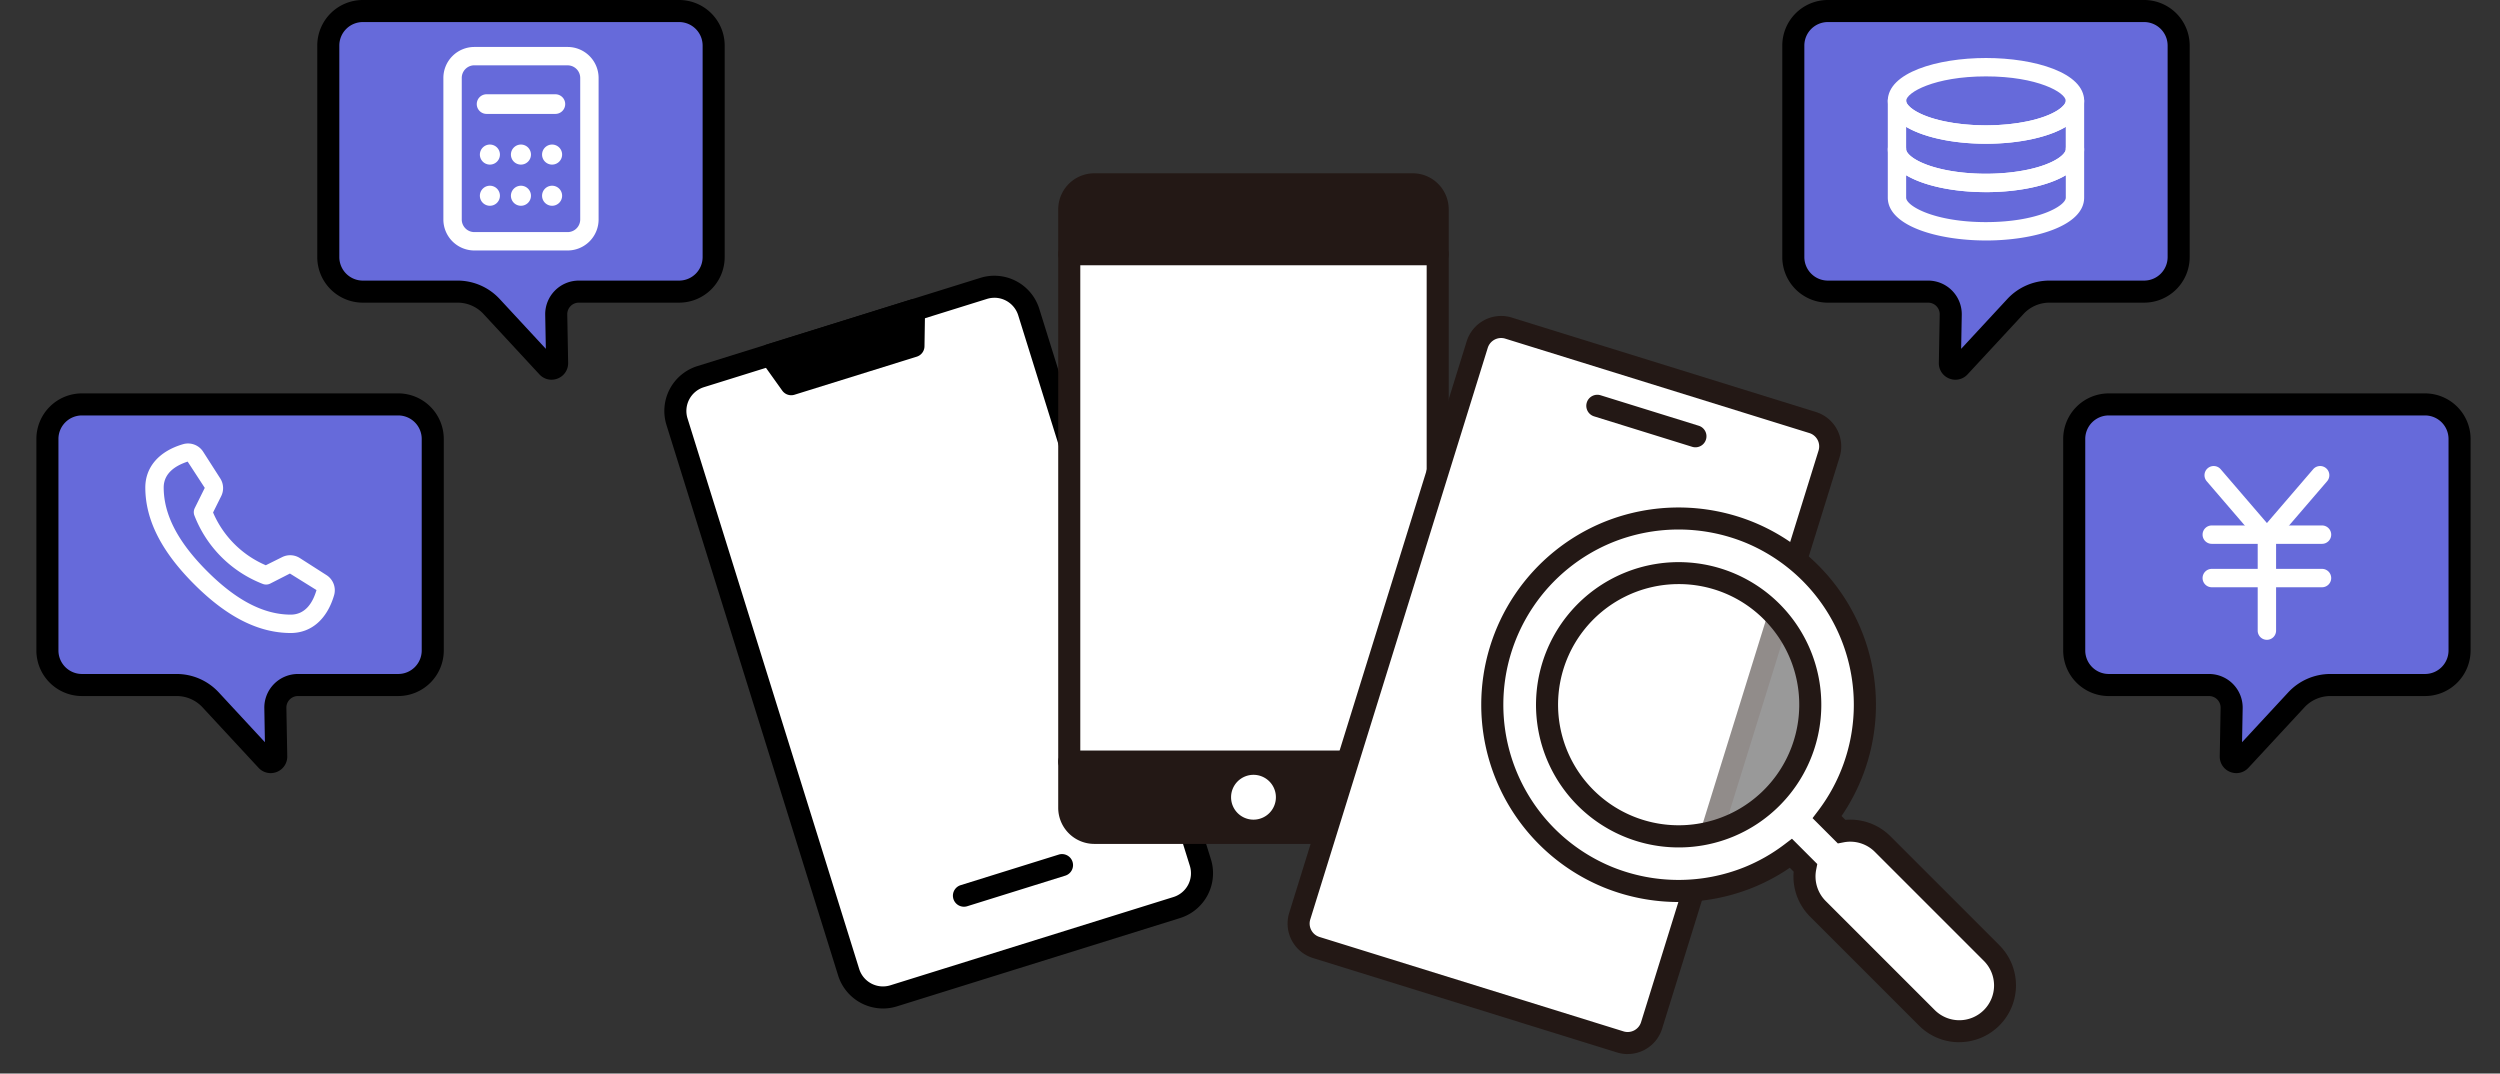
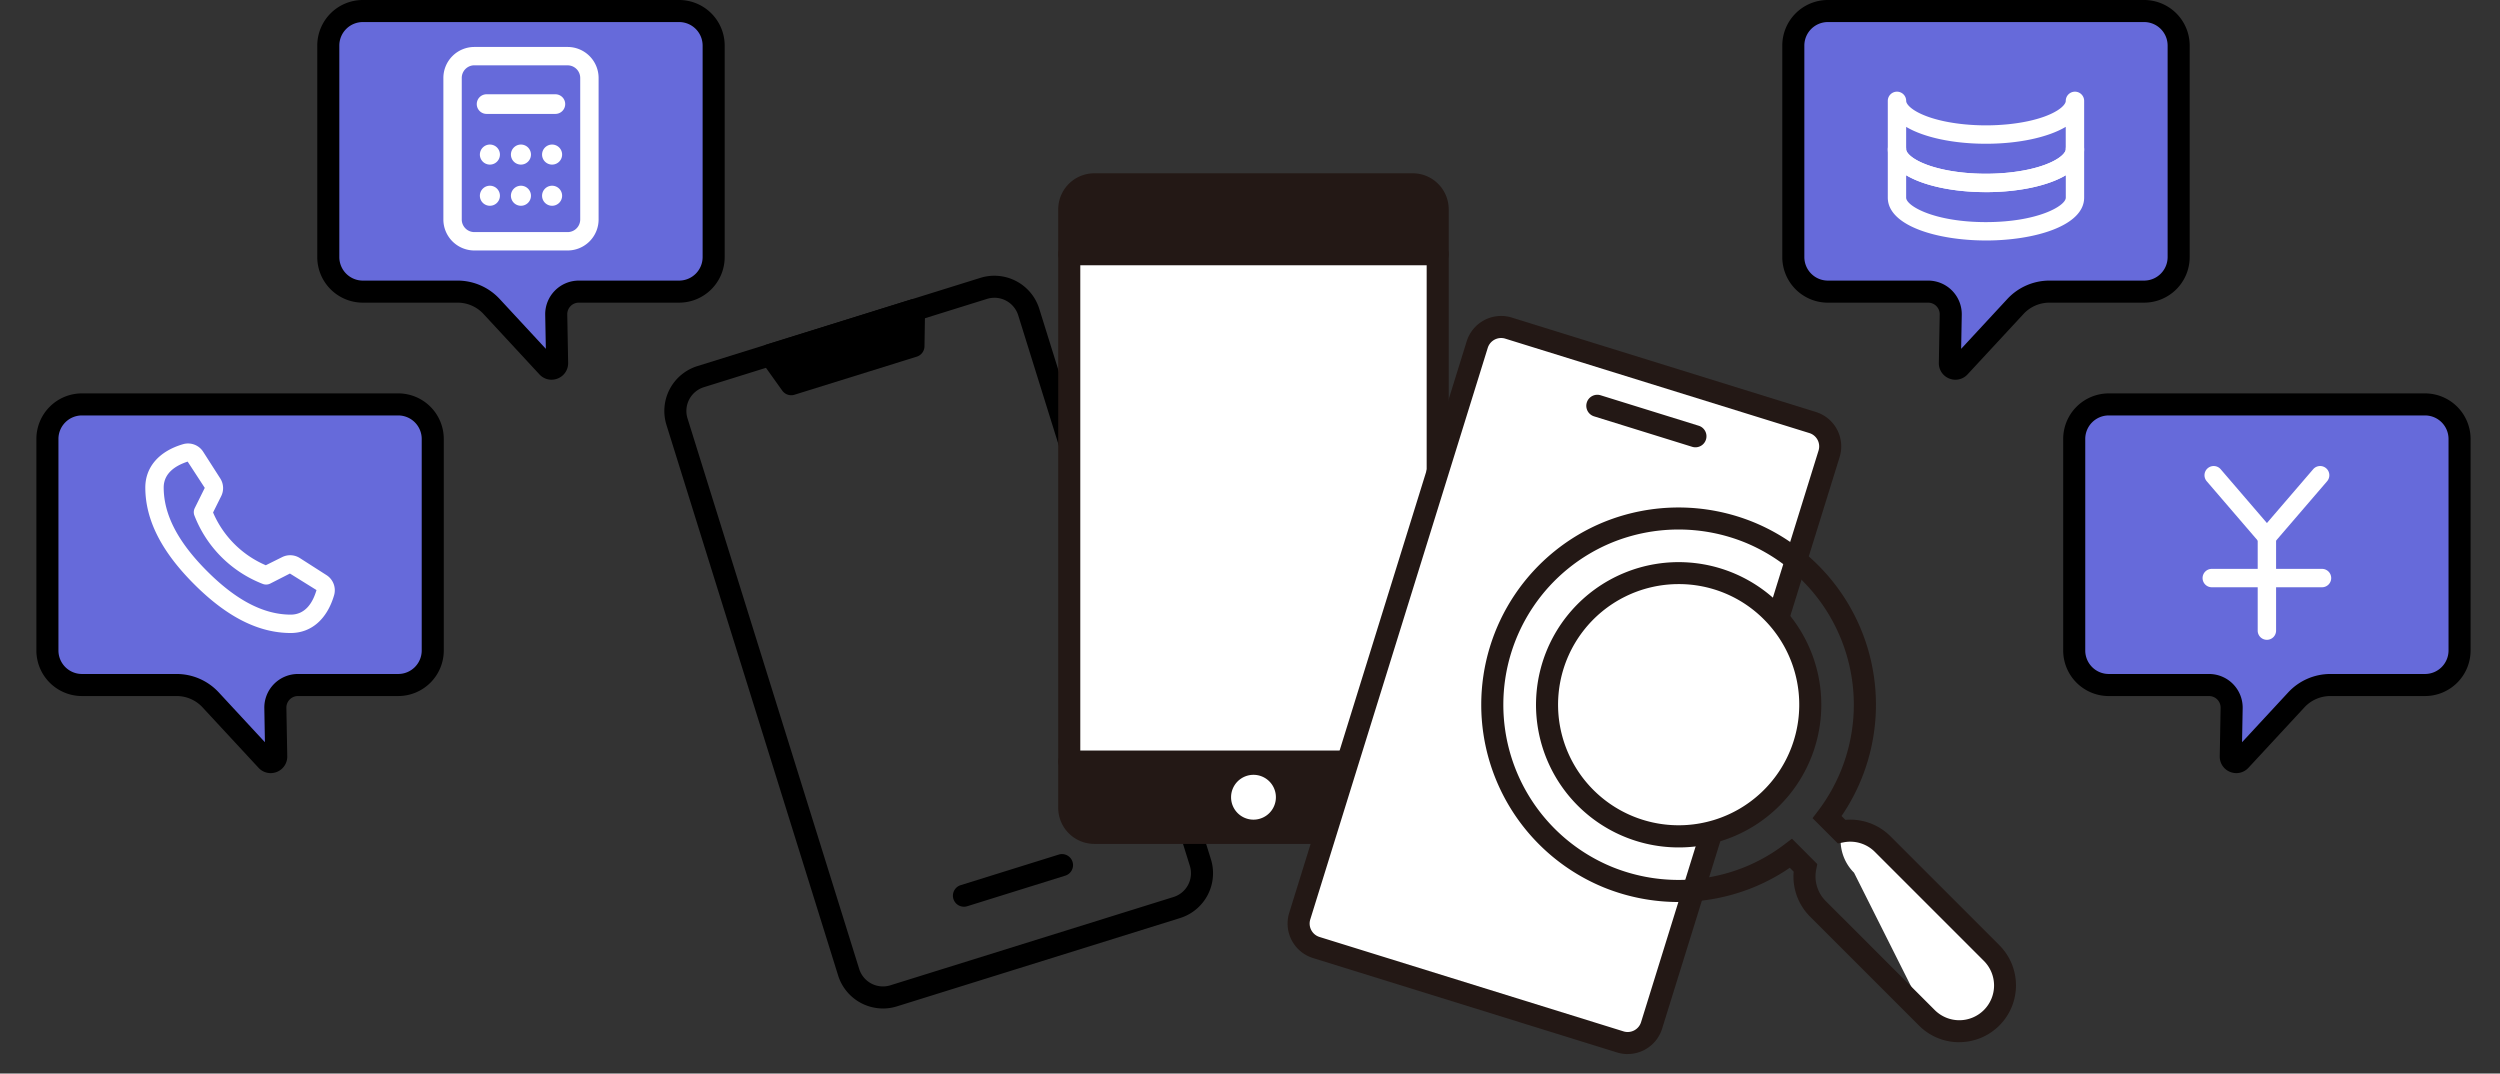
<svg xmlns="http://www.w3.org/2000/svg" width="340" height="146" viewBox="0 0 340 146">
  <rect x="0" y="0" width="340" height="146" fill="#333333" stroke="none" />
  <g id="img_guide-step2_1" transform="translate(-356 -2138)">
    <rect id="bg" width="340" height="146" transform="translate(356 2138)" fill="#fff" opacity="0" />
    <g id="illust">
-       <path id="パス_93713" data-name="パス 93713" d="M153.092,123.423l-38.5,12a4.888,4.888,0,0,1-6.123-3.212L85.122,57.345a4.889,4.889,0,0,1,3.212-6.123l38.5-12.005a4.889,4.889,0,0,1,6.123,3.212L156.3,117.3a4.889,4.889,0,0,1-3.212,6.123" transform="translate(362.948 2138)" fill="#fff" />
      <path id="パス_93714" data-name="パス 93714" d="M113.128,137.154a6.4,6.4,0,0,1-6.092-4.491L83.69,57.792a6.391,6.391,0,0,1,4.2-8l38.5-12.005a6.4,6.4,0,0,1,8,4.2l23.346,74.871a6.389,6.389,0,0,1-4.2,8l-38.5,12.006a6.406,6.406,0,0,1-1.91.293m15.161-96.659a3.393,3.393,0,0,0-1.007.154l-38.5,12.006A3.389,3.389,0,0,0,86.554,56.9L109.9,131.77A3.387,3.387,0,0,0,114.144,134l38.5-12.005a3.388,3.388,0,0,0,2.227-4.244L131.527,42.875a3.4,3.4,0,0,0-3.238-2.38" transform="translate(362.948 2138)" />
      <path id="パス_93715" data-name="パス 93715" d="M117.358,42.172l-.076,4.9-16.625,5.183-2.846-3.985Z" transform="translate(362.948 2138)" />
      <path id="パス_93716" data-name="パス 93716" d="M100.658,53.752a1.5,1.5,0,0,1-1.221-.628l-2.846-3.985a1.5,1.5,0,0,1,.774-2.3l19.547-6.095a1.5,1.5,0,0,1,1.947,1.455l-.077,4.9a1.5,1.5,0,0,1-1.053,1.409L101.1,53.685a1.522,1.522,0,0,1-.446.067m-.421-4.67,1.011,1.415L115.8,45.96l.028-1.739Z" transform="translate(362.948 2138)" />
      <path id="パス_93717" data-name="パス 93717" d="M124.152,123.314a1.5,1.5,0,0,1-.446-2.933l13.336-4.158a1.5,1.5,0,0,1,.893,2.864L124.6,123.246a1.512,1.512,0,0,1-.447.068" transform="translate(362.948 2138)" />
    </g>
    <g id="illust-2" data-name="illust">
      <path id="パス_93718" data-name="パス 93718" d="M185.176,113.271h-43.3a3.4,3.4,0,0,1-3.4-3.4V28.47a3.4,3.4,0,0,1,3.4-3.4h43.3a3.4,3.4,0,0,1,3.4,3.4v81.4a3.4,3.4,0,0,1-3.4,3.4" transform="translate(362.948 2138)" fill="#fff" fill-rule="evenodd" />
      <path id="パス_93719" data-name="パス 93719" d="M138.472,109.867a3.4,3.4,0,0,0,3.4,3.4h43.3a3.4,3.4,0,0,0,3.4-3.4v-6.291H138.472Z" transform="translate(362.948 2138)" fill="#231815" />
      <path id="パス_93720" data-name="パス 93720" d="M185.176,25.066h-43.3a3.4,3.4,0,0,0-3.4,3.4v6.107H188.58V28.47a3.4,3.4,0,0,0-3.4-3.4" transform="translate(362.948 2138)" fill="#231815" />
      <path id="パス_93721" data-name="パス 93721" d="M185.176,114.771h-43.3a4.913,4.913,0,0,1-4.907-4.908V28.475a4.914,4.914,0,0,1,4.909-4.909h43.3a4.906,4.906,0,0,1,4.9,4.9v81.4a4.91,4.91,0,0,1-4.9,4.9M141.881,26.566a1.911,1.911,0,0,0-1.909,1.909v81.388a1.91,1.91,0,0,0,1.907,1.908h43.3a1.906,1.906,0,0,0,1.9-1.9v-81.4a1.9,1.9,0,0,0-1.9-1.9Z" transform="translate(362.948 2138)" fill="#231815" />
      <path id="パス_93722" data-name="パス 93722" d="M188.58,36.077H138.472a1.5,1.5,0,0,1,0-3H188.58a1.5,1.5,0,0,1,0,3" transform="translate(362.948 2138)" fill="#231815" />
      <path id="パス_93723" data-name="パス 93723" d="M188.58,105.077H138.472a1.5,1.5,0,0,1,0-3H188.58a1.5,1.5,0,0,1,0,3" transform="translate(362.948 2138)" fill="#231815" />
      <path id="パス_93724" data-name="パス 93724" d="M166.574,108.424a3.048,3.048,0,1,1-3.048-3.048,3.048,3.048,0,0,1,3.048,3.048" transform="translate(362.948 2138)" fill="#fff" />
    </g>
    <g id="illust-3" data-name="illust">
      <path id="パス_93725" data-name="パス 93725" d="M213.41,141.7l-41.353-12.841a3.4,3.4,0,0,1-2.241-4.26l24.138-77.736a3.4,3.4,0,0,1,4.26-2.241l41.353,12.841a3.4,3.4,0,0,1,2.241,4.26L217.67,139.459a3.4,3.4,0,0,1-4.26,2.241" transform="translate(362.948 2138)" fill="#fff" fill-rule="evenodd" />
      <path id="パス_93726" data-name="パス 93726" d="M214.416,143.354a4.885,4.885,0,0,1-1.452-.221l-41.349-12.84a4.913,4.913,0,0,1-3.231-6.142L192.52,46.424a4.909,4.909,0,0,1,6.144-3.233l41.35,12.84a4.9,4.9,0,0,1,3.227,6.134L219.1,139.9a4.915,4.915,0,0,1-4.687,3.45M197.205,45.97a1.91,1.91,0,0,0-1.82,1.343l-24.136,77.728a1.91,1.91,0,0,0,1.256,2.387l41.349,12.84a1.906,1.906,0,0,0,2.383-1.254l24.139-77.739a1.9,1.9,0,0,0-1.251-2.379L197.774,46.057a1.917,1.917,0,0,0-.569-.087m20.465,93.489h0Z" transform="translate(362.948 2138)" fill="#231815" />
      <path id="パス_93727" data-name="パス 93727" d="M223.631,60.833a1.5,1.5,0,0,1-.445-.068l-13.341-4.142a1.5,1.5,0,1,1,.89-2.866l13.34,4.143a1.5,1.5,0,0,1-.444,2.933" transform="translate(362.948 2138)" fill="#231815" />
    </g>
    <g id="illust-4" data-name="illust">
-       <path id="パス_93742" data-name="パス 93742" d="M249.093,114.8a6.223,6.223,0,0,0-5.6-1.709l-1.954-1.954a25.376,25.376,0,1,0-4.918,4.919l1.954,1.954a6.22,6.22,0,0,0,1.709,5.6L255.1,138.416a6.226,6.226,0,0,0,8.8-8.805Zm-40.425-6.283a17.915,17.915,0,1,1,25.337,0,17.937,17.937,0,0,1-25.337,0" transform="translate(362.948 2138)" fill="#fff" />
+       <path id="パス_93742" data-name="パス 93742" d="M249.093,114.8a6.223,6.223,0,0,0-5.6-1.709l-1.954-1.954l1.954,1.954a6.22,6.22,0,0,0,1.709,5.6L255.1,138.416a6.226,6.226,0,0,0,8.8-8.805Zm-40.425-6.283a17.915,17.915,0,1,1,25.337,0,17.937,17.937,0,0,1-25.337,0" transform="translate(362.948 2138)" fill="#fff" />
      <path id="パス_93743" data-name="パス 93743" d="M208.668,108.517a17.915,17.915,0,1,1,25.337,0,17.937,17.937,0,0,1-25.337,0" transform="translate(362.948 2138)" fill="#fff" opacity="0.5" />
      <path id="パス_93744" data-name="パス 93744" d="M259.5,141.739a7.671,7.671,0,0,1-5.463-2.263l-14.811-14.81a7.717,7.717,0,0,1-2.235-6.122l-.526-.526a26.683,26.683,0,0,1-5.034,2.7,27.036,27.036,0,0,1-20.193,0,26.849,26.849,0,0,1,0-49.743,27.026,27.026,0,0,1,20.193,0,26.831,26.831,0,0,1,12.073,40l.526.525a7.719,7.719,0,0,1,6.122,2.235l14.81,14.811a7.726,7.726,0,0,1-5.462,13.189m-22.741-27.67,3.443,3.444-.152.782a4.727,4.727,0,0,0,1.3,4.25l14.811,14.81a4.726,4.726,0,1,0,6.683-6.684l-14.81-14.81a4.721,4.721,0,0,0-4.249-1.3l-.783.152-3.443-3.443.791-1.042a23.853,23.853,0,0,0-10.043-36.474,24.024,24.024,0,0,0-17.938,0,23.849,23.849,0,0,0,0,44.183,24.012,24.012,0,0,0,17.937,0,23.639,23.639,0,0,0,5.414-3.08Zm-15.424,1.186a19.4,19.4,0,1,1,13.729-5.678,19.35,19.35,0,0,1-13.729,5.678m0-35.814a16.4,16.4,0,1,0,11.608,4.8,16.307,16.307,0,0,0-11.608-4.8" transform="translate(362.948 2138)" fill="#231815" />
    </g>
    <g id="illust-5" data-name="illust" transform="translate(-2 2)">
      <path id="パス_93730" data-name="パス 93730" d="M6.193,53H49.214a4.693,4.693,0,0,1,4.692,4.693V86.469a4.693,4.693,0,0,1-4.692,4.693H35.571A3.074,3.074,0,0,0,32.5,94.291l.12,6.585a.752.752,0,0,1-1.3.525l-7.621-8.225a6.286,6.286,0,0,0-4.612-2.014H6.193A4.693,4.693,0,0,1,1.5,86.469V57.695A4.693,4.693,0,0,1,6.193,53" transform="translate(362.948 2138)" fill="#666ada" fill-rule="evenodd" />
      <path id="パス_93731" data-name="パス 93731" d="M22.338,76.566c2.462,2.462,6.827,6.251,12.229,6.274,3.08.014,4.3-2.775,4.729-4.24a1.178,1.178,0,0,0-.5-1.323l-3.643-2.332a1.179,1.179,0,0,0-1.161-.062l-2.749,1.368a15.025,15.025,0,0,1-8.593-8.593l1.368-2.749a1.179,1.179,0,0,0-.062-1.161L21.627,60.1a1.178,1.178,0,0,0-1.323-.5c-1.465.429-4.254,1.649-4.24,4.729.023,5.4,3.812,9.767,6.274,12.229" transform="translate(362.948 2138)" fill="#666ada" fill-rule="evenodd" />
      <path id="パス_93732" data-name="パス 93732" d="M31.858,103.145a2.236,2.236,0,0,1-1.645-.725l-7.62-8.225a4.8,4.8,0,0,0-3.512-1.533H6.193A6.2,6.2,0,0,1,0,86.469V57.695A6.2,6.2,0,0,1,6.193,51.5H49.214a6.2,6.2,0,0,1,6.192,6.193V86.469a6.2,6.2,0,0,1-6.192,6.193H35.571A1.574,1.574,0,0,0,34,94.264l.119,6.585a2.237,2.237,0,0,1-1.41,2.13,2.281,2.281,0,0,1-.848.166M6.193,54.5A3.2,3.2,0,0,0,3,57.695V86.469a3.2,3.2,0,0,0,3.193,3.193H19.081a7.812,7.812,0,0,1,5.713,2.494l6.287,6.787L31,94.319a4.574,4.574,0,0,1,4.574-4.657H49.214a3.2,3.2,0,0,0,3.192-3.193V57.695A3.2,3.2,0,0,0,49.214,54.5Z" transform="translate(362.948 2138)" />
      <path id="パス_93733" data-name="パス 93733" d="M34.588,84.09h-.027c-4.37-.02-8.658-2.191-13.107-6.641s-6.621-8.736-6.64-13.107c-.013-2.813,1.86-4.976,5.138-5.934a2.443,2.443,0,0,1,2.727,1.022l2.332,3.643a2.439,2.439,0,0,1,.129,2.392L24.029,67.7A13.644,13.644,0,0,0,31.2,74.874l2.233-1.111a2.444,2.444,0,0,1,2.392.129l3.642,2.331a2.443,2.443,0,0,1,1.023,2.727c-.956,3.268-3.108,5.14-5.907,5.14M20.574,60.778c-1.449.477-3.27,1.451-3.26,3.553.015,3.678,1.948,7.391,5.907,11.35s7.673,5.892,11.351,5.909c2.128,0,3.076-1.812,3.524-3.341L34.482,76,31.8,77.369a1.249,1.249,0,0,1-1.029.038A16.261,16.261,0,0,1,21.5,68.13a1.251,1.251,0,0,1,.038-1.03L22.9,64.351Z" transform="translate(362.948 2138)" fill="#fff" />
    </g>
    <g id="illust-6" data-name="illust">
      <path id="パス_93734" data-name="パス 93734" d="M284.657,1.5H241.636a4.693,4.693,0,0,0-4.692,4.693V34.968a4.693,4.693,0,0,0,4.692,4.693h13.643a3.074,3.074,0,0,1,3.074,3.129l-.119,6.585a.751.751,0,0,0,1.3.525l7.621-8.225a6.286,6.286,0,0,1,4.612-2.014h12.888a4.693,4.693,0,0,0,4.693-4.693V6.194A4.693,4.693,0,0,0,284.657,1.5" transform="translate(362.948 2138)" fill="#666ada" fill-rule="evenodd" />
      <path id="パス_93735" data-name="パス 93735" d="M258.992,51.644a2.277,2.277,0,0,1-.848-.166,2.234,2.234,0,0,1-1.41-2.13l.119-6.585a1.574,1.574,0,0,0-1.574-1.6H241.636a6.2,6.2,0,0,1-6.193-6.193V6.194A6.2,6.2,0,0,1,241.636,0h43.021a6.2,6.2,0,0,1,6.192,6.193V34.968a6.2,6.2,0,0,1-6.192,6.193H271.768a4.805,4.805,0,0,0-3.512,1.533l-7.62,8.225a2.232,2.232,0,0,1-1.644.725M241.636,3a3.2,3.2,0,0,0-3.193,3.193V34.968a3.2,3.2,0,0,0,3.193,3.193h13.643a4.574,4.574,0,0,1,4.573,4.657l-.084,4.624,6.287-6.787a7.815,7.815,0,0,1,5.713-2.494h12.889a3.2,3.2,0,0,0,3.192-3.193V6.194A3.2,3.2,0,0,0,284.657,3Z" transform="translate(362.948 2138)" />
      <path id="パス_93736" data-name="パス 93736" d="M251.042,13.428c0-2.528,5.419-4.577,12.1-4.577s12.1,2.049,12.105,4.577h0V27.167c0,2.529-5.419,4.576-12.105,4.576s-12.1-2.047-12.1-4.576V13.428h0" transform="translate(362.948 2138)" fill="#666ada" fill-rule="evenodd" />
      <path id="パス_93737" data-name="パス 93737" d="M263.145,26.127c-4.607,0-8.783-.932-11.17-2.493-1.805-1.184-2.183-2.468-2.183-3.336v-6.58a1.25,1.25,0,1,1,2.5,0c0,.347.394.812,1.053,1.245,1.966,1.286,5.721,2.085,9.8,2.085s7.836-.8,9.8-2.086c.657-.432,1.051-.9,1.051-1.244a1.25,1.25,0,0,1,2.5,0V20.3c0,.868-.378,2.152-2.181,3.335-2.389,1.562-6.566,2.494-11.174,2.494m-10.853-8.875V20.3c0,.347.394.812,1.053,1.245,1.966,1.285,5.721,2.084,9.8,2.084s7.836-.8,9.8-2.085c.657-.432,1.051-.9,1.051-1.244V17.252c-2.431,1.442-6.445,2.3-10.855,2.3s-8.424-.854-10.853-2.3" transform="translate(362.948 2138)" fill="#fff" />
      <path id="パス_93738" data-name="パス 93738" d="M263.145,32.705c-6.636,0-13.353-2-13.353-5.827V20.3a1.25,1.25,0,1,1,2.5,0c0,.347.394.812,1.053,1.245,1.966,1.286,5.721,2.085,9.8,2.085s7.836-.8,9.8-2.086c.657-.432,1.051-.9,1.051-1.244a1.25,1.25,0,0,1,2.5,0v6.58c0,3.826-6.718,5.827-13.355,5.827m-10.853-8.873v3.046c0,1.129,3.831,3.327,10.853,3.327S274,28.007,274,26.878V23.832c-2.431,1.442-6.445,2.3-10.855,2.3s-8.424-.854-10.853-2.3" transform="translate(362.948 2138)" fill="#fff" />
-       <path id="パス_93739" data-name="パス 93739" d="M263.145,19.548c-4.607,0-8.783-.932-11.17-2.493-1.805-1.185-2.183-2.468-2.183-3.336,0-3.828,6.717-5.83,13.353-5.83s13.355,2,13.355,5.83c0,.868-.378,2.151-2.181,3.335-2.389,1.562-6.566,2.494-11.174,2.494m0-9.159c-7.022,0-10.853,2.2-10.853,3.33,0,.346.394.812,1.053,1.245,1.966,1.285,5.721,2.084,9.8,2.084s7.836-.8,9.8-2.085c.657-.432,1.051-.9,1.051-1.244,0-1.13-3.832-3.33-10.855-3.33" transform="translate(362.948 2138)" fill="#fff" />
    </g>
    <g id="illust-7" data-name="illust">
      <path id="パス_93728" data-name="パス 93728" d="M42.4,1.5H85.417a4.693,4.693,0,0,1,4.692,4.693V34.968a4.693,4.693,0,0,1-4.692,4.693H71.774A3.074,3.074,0,0,0,68.7,42.79l.119,6.585a.751.751,0,0,1-1.3.525L59.9,41.675a6.286,6.286,0,0,0-4.612-2.014H42.4A4.693,4.693,0,0,1,37.7,34.968V6.194A4.693,4.693,0,0,1,42.4,1.5" transform="translate(362.948 2138)" fill="#666ada" fill-rule="evenodd" />
      <path id="パス_93729" data-name="パス 93729" d="M68.061,51.644a2.236,2.236,0,0,1-1.645-.725L58.8,42.694a4.8,4.8,0,0,0-3.512-1.533H42.4A6.2,6.2,0,0,1,36.2,34.968V6.194A6.2,6.2,0,0,1,42.4,0H85.417a6.2,6.2,0,0,1,6.192,6.193V34.968a6.2,6.2,0,0,1-6.192,6.193H71.774a1.574,1.574,0,0,0-1.574,1.6l.119,6.584a2.236,2.236,0,0,1-1.411,2.13,2.272,2.272,0,0,1-.847.166M42.4,3A3.2,3.2,0,0,0,39.2,6.194V34.968A3.2,3.2,0,0,0,42.4,38.161H55.284A7.812,7.812,0,0,1,61,40.655l6.287,6.787L67.2,42.818a4.576,4.576,0,0,1,4.574-4.657H85.417a3.2,3.2,0,0,0,3.192-3.193V6.194A3.2,3.2,0,0,0,85.417,3Z" transform="translate(362.948 2138)" />
      <path id="パス_93745" data-name="パス 93745" d="M70.249,34.065H57.564a4.218,4.218,0,0,1-4.213-4.213V10.6a4.218,4.218,0,0,1,4.213-4.213H70.249A4.218,4.218,0,0,1,74.462,10.6V29.852a4.218,4.218,0,0,1-4.213,4.213M57.564,8.882A1.715,1.715,0,0,0,55.851,10.6V29.852a1.714,1.714,0,0,0,1.713,1.713H70.249a1.715,1.715,0,0,0,1.713-1.713V10.6a1.716,1.716,0,0,0-1.713-1.713Z" transform="translate(362.948 2138)" fill="#fff" />
      <path id="パス_93746" data-name="パス 93746" d="M68.584,13.571H59.228a.585.585,0,0,0,0,1.171h9.356a.585.585,0,1,0,0-1.171" transform="translate(362.948 2138)" fill="#fff" />
      <path id="パス_93747" data-name="パス 93747" d="M68.584,15.492H59.228a1.335,1.335,0,0,1,0-2.671h9.356a1.335,1.335,0,1,1,0,2.671" transform="translate(362.948 2138)" fill="#fff" />
      <path id="パス_93748" data-name="パス 93748" d="M60.292,21.023a.613.613,0,1,1-.613-.613.612.612,0,0,1,.613.613" transform="translate(362.948 2138)" fill="#fff" />
      <path id="パス_93749" data-name="パス 93749" d="M59.679,22.386a1.363,1.363,0,1,1,1.363-1.363,1.365,1.365,0,0,1-1.363,1.363m0-1.5a.138.138,0,0,0-.137.137c0,.152.274.152.274,0a.138.138,0,0,0-.137-.137" transform="translate(362.948 2138)" fill="#fff" />
      <path id="パス_93750" data-name="パス 93750" d="M64.509,21.023a.613.613,0,1,1-.613-.613.612.612,0,0,1,.613.613" transform="translate(362.948 2138)" fill="#fff" />
      <path id="パス_93751" data-name="パス 93751" d="M63.9,22.386a1.363,1.363,0,1,1,1.363-1.363A1.365,1.365,0,0,1,63.9,22.386m0-1.5a.138.138,0,0,0-.137.137c0,.152.274.152.274,0a.138.138,0,0,0-.137-.137" transform="translate(362.948 2138)" fill="#fff" />
      <path id="パス_93752" data-name="パス 93752" d="M60.292,26.622a.613.613,0,1,1-.613-.613.612.612,0,0,1,.613.613" transform="translate(362.948 2138)" fill="#fff" />
      <path id="パス_93753" data-name="パス 93753" d="M59.679,27.985a1.363,1.363,0,1,1,1.363-1.363,1.365,1.365,0,0,1-1.363,1.363m0-1.5a.138.138,0,0,0-.137.137c0,.152.274.152.274,0a.138.138,0,0,0-.137-.137" transform="translate(362.948 2138)" fill="#fff" />
      <path id="パス_93754" data-name="パス 93754" d="M64.509,26.622a.613.613,0,1,1-.613-.613.612.612,0,0,1,.613.613" transform="translate(362.948 2138)" fill="#fff" />
      <path id="パス_93755" data-name="パス 93755" d="M63.9,27.985a1.363,1.363,0,1,1,1.363-1.363A1.365,1.365,0,0,1,63.9,27.985m0-1.5a.138.138,0,0,0-.137.137c0,.152.274.152.274,0a.138.138,0,0,0-.137-.137" transform="translate(362.948 2138)" fill="#fff" />
      <path id="パス_93756" data-name="パス 93756" d="M68.746,21.023a.613.613,0,1,1-.613-.613.612.612,0,0,1,.613.613" transform="translate(362.948 2138)" fill="#fff" />
      <path id="パス_93757" data-name="パス 93757" d="M68.133,22.386A1.363,1.363,0,1,1,69.5,21.023a1.365,1.365,0,0,1-1.363,1.363m0-1.5a.138.138,0,0,0-.137.137c0,.152.274.152.274,0a.138.138,0,0,0-.137-.137" transform="translate(362.948 2138)" fill="#fff" />
      <path id="パス_93758" data-name="パス 93758" d="M68.746,26.622a.613.613,0,1,1-.613-.613.612.612,0,0,1,.613.613" transform="translate(362.948 2138)" fill="#fff" />
      <path id="パス_93759" data-name="パス 93759" d="M68.133,27.985A1.363,1.363,0,1,1,69.5,26.622a1.365,1.365,0,0,1-1.363,1.363m0-1.5a.138.138,0,0,0-.137.137c0,.152.274.152.274,0a.138.138,0,0,0-.137-.137" transform="translate(362.948 2138)" fill="#fff" />
    </g>
    <g id="illust-8" data-name="illust" transform="translate(2 2)">
      <path id="パス_93740" data-name="パス 93740" d="M320.86,53H277.839a4.693,4.693,0,0,0-4.692,4.693V86.469a4.693,4.693,0,0,0,4.692,4.693h13.643a3.074,3.074,0,0,1,3.074,3.129l-.119,6.585a.751.751,0,0,0,1.3.525l7.621-8.225a6.286,6.286,0,0,1,4.612-2.014H320.86a4.693,4.693,0,0,0,4.693-4.693V57.695A4.693,4.693,0,0,0,320.86,53" transform="translate(362.948 2138)" fill="#666ada" fill-rule="evenodd" />
      <path id="パス_93741" data-name="パス 93741" d="M295.194,103.145a2.281,2.281,0,0,1-.848-.166,2.233,2.233,0,0,1-1.409-2.13l.119-6.585a1.574,1.574,0,0,0-1.574-1.6H277.839a6.2,6.2,0,0,1-6.193-6.193V57.695a6.2,6.2,0,0,1,6.193-6.193H320.86a6.2,6.2,0,0,1,6.192,6.193V86.469a6.2,6.2,0,0,1-6.192,6.193H307.971a4.805,4.805,0,0,0-3.512,1.533l-7.62,8.225a2.236,2.236,0,0,1-1.645.725M277.839,54.5a3.2,3.2,0,0,0-3.193,3.193V86.469a3.2,3.2,0,0,0,3.193,3.193h13.643a4.574,4.574,0,0,1,4.573,4.657l-.084,4.624,6.287-6.787a7.815,7.815,0,0,1,5.713-2.494H320.86a3.2,3.2,0,0,0,3.192-3.193V57.695A3.2,3.2,0,0,0,320.86,54.5Z" transform="translate(362.948 2138)" />
      <path id="パス_93760" data-name="パス 93760" d="M299.349,72.3a1.252,1.252,0,0,1-.948-.435l-7.236-8.418a1.25,1.25,0,1,1,1.9-1.63l6.288,7.316,6.288-7.316a1.25,1.25,0,1,1,1.9,1.63L300.3,71.869a1.252,1.252,0,0,1-.948.435" transform="translate(362.948 2138)" fill="#fff" />
-       <path id="パス_93761" data-name="パス 93761" d="M306.845,71.962H291.853a1.25,1.25,0,0,1,0-2.5h14.992a1.25,1.25,0,0,1,0,2.5" transform="translate(362.948 2138)" fill="#fff" />
      <path id="パス_93762" data-name="パス 93762" d="M306.845,77.867H291.853a1.25,1.25,0,0,1,0-2.5h14.992a1.25,1.25,0,0,1,0,2.5" transform="translate(362.948 2138)" fill="#fff" />
      <path id="パス_93763" data-name="パス 93763" d="M299.349,85.015a1.25,1.25,0,0,1-1.25-1.25V70.608a1.25,1.25,0,0,1,2.5,0V83.765a1.25,1.25,0,0,1-1.25,1.25" transform="translate(362.948 2138)" fill="#fff" />
    </g>
  </g>
</svg>